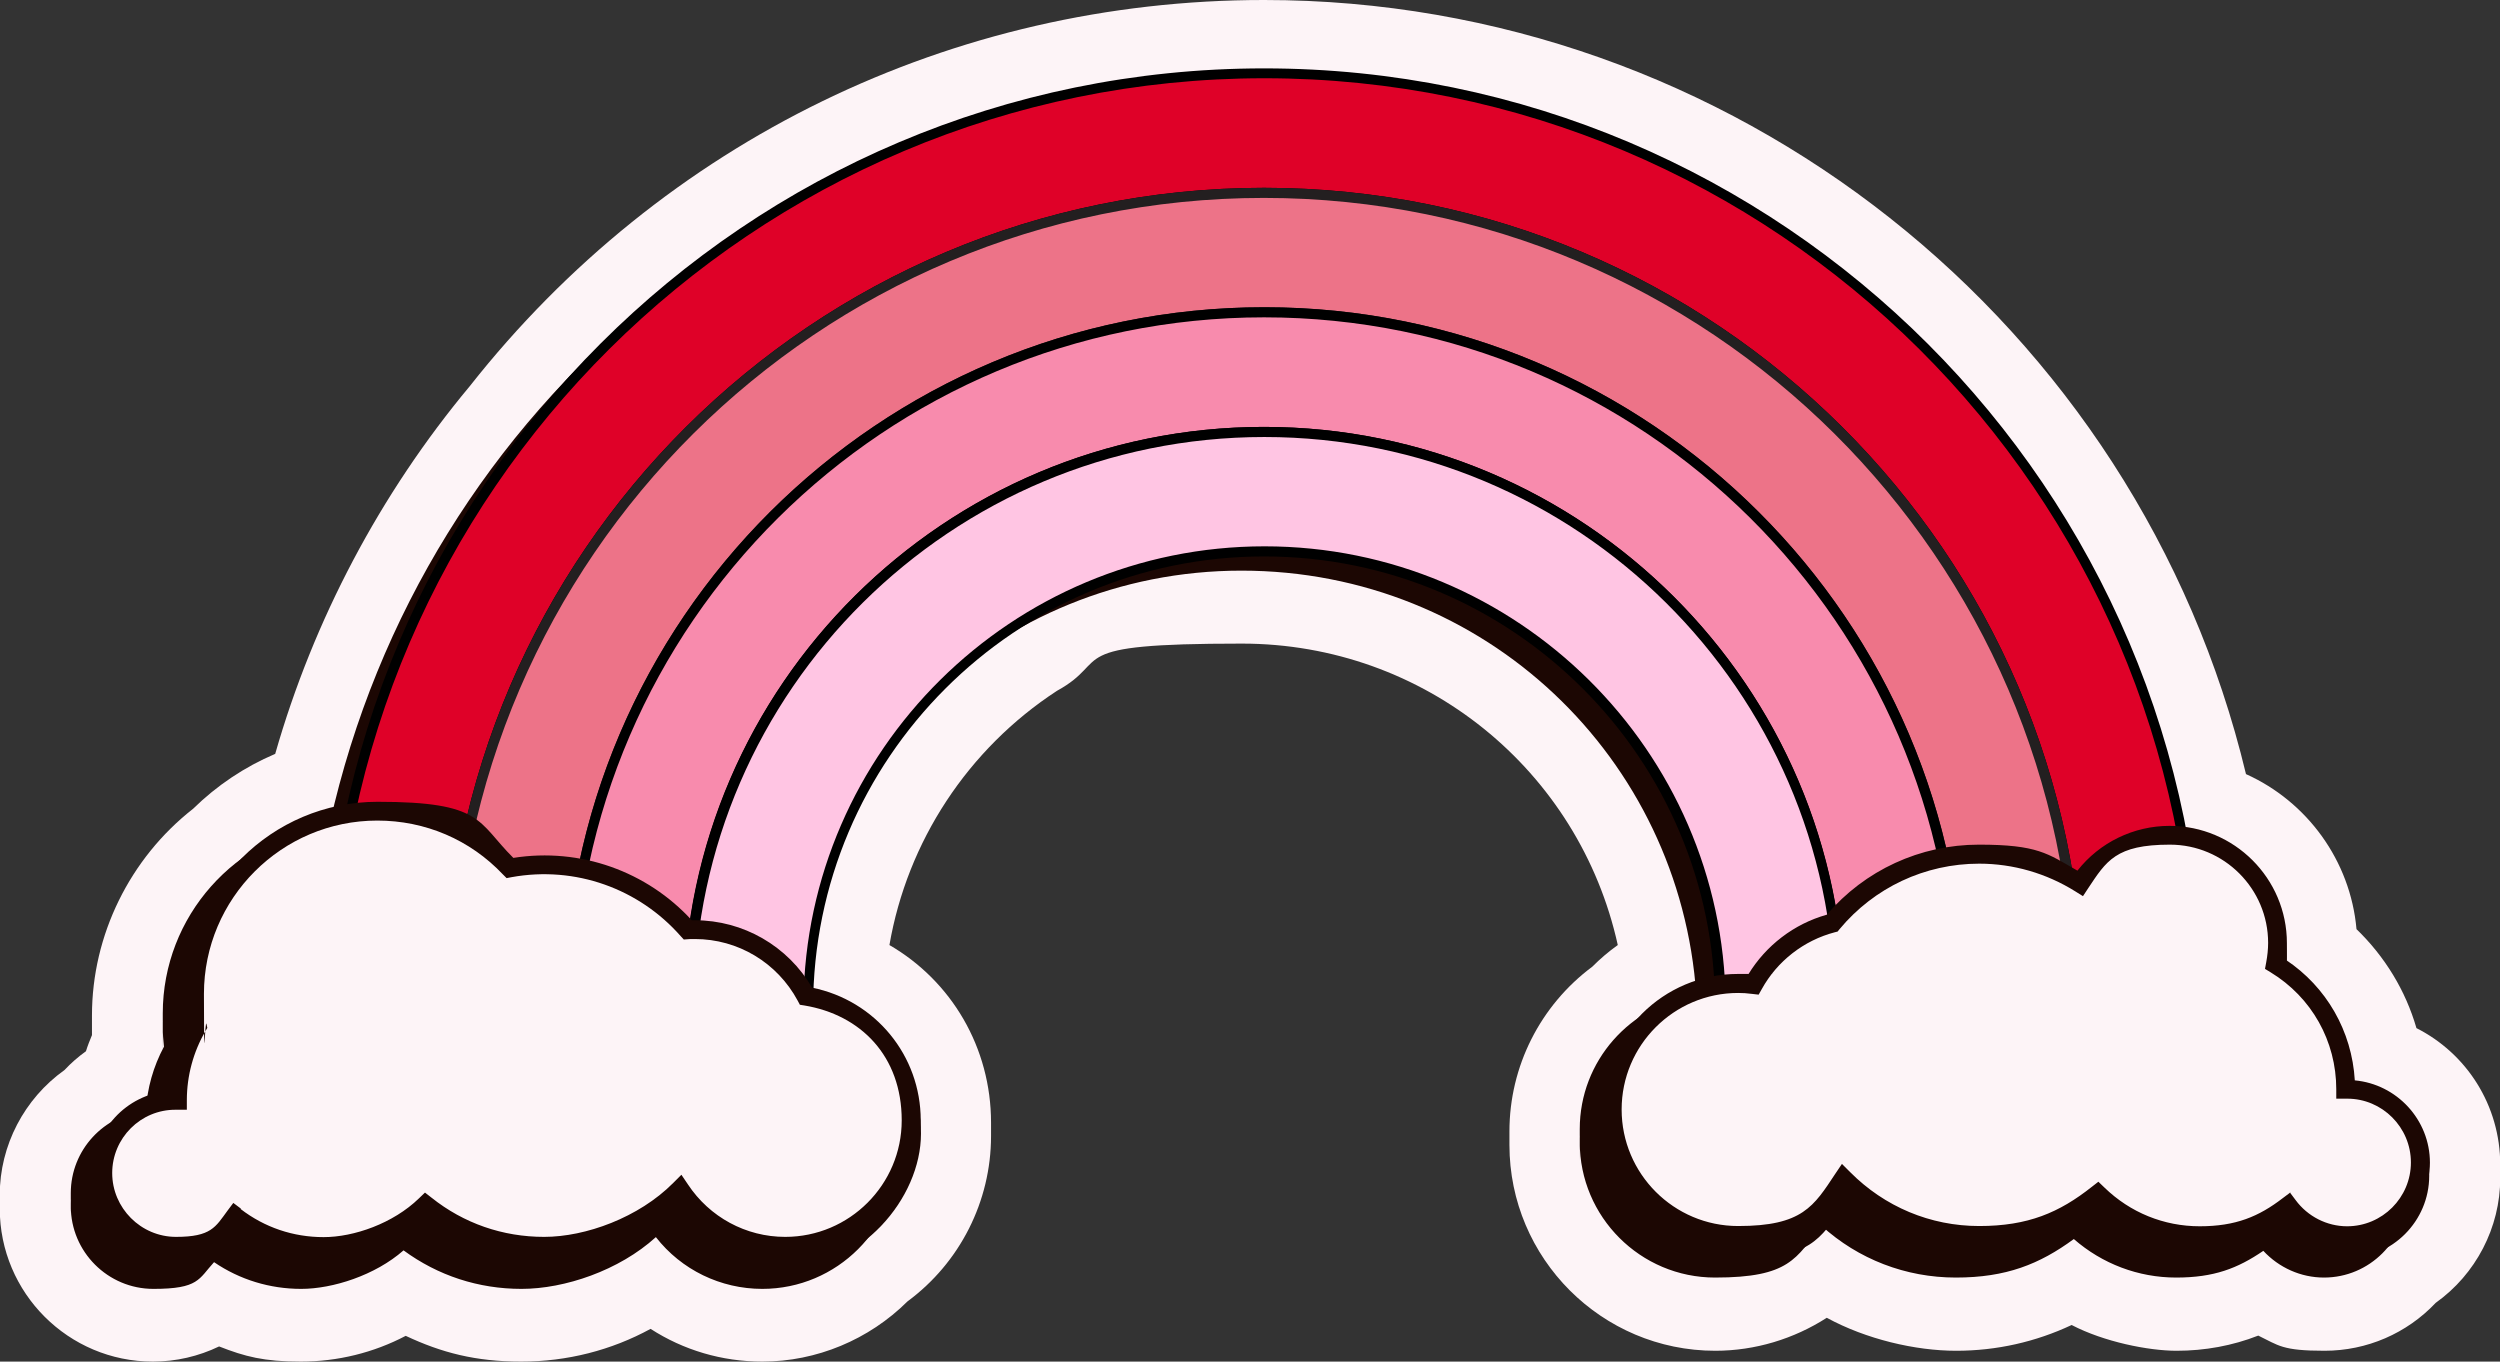
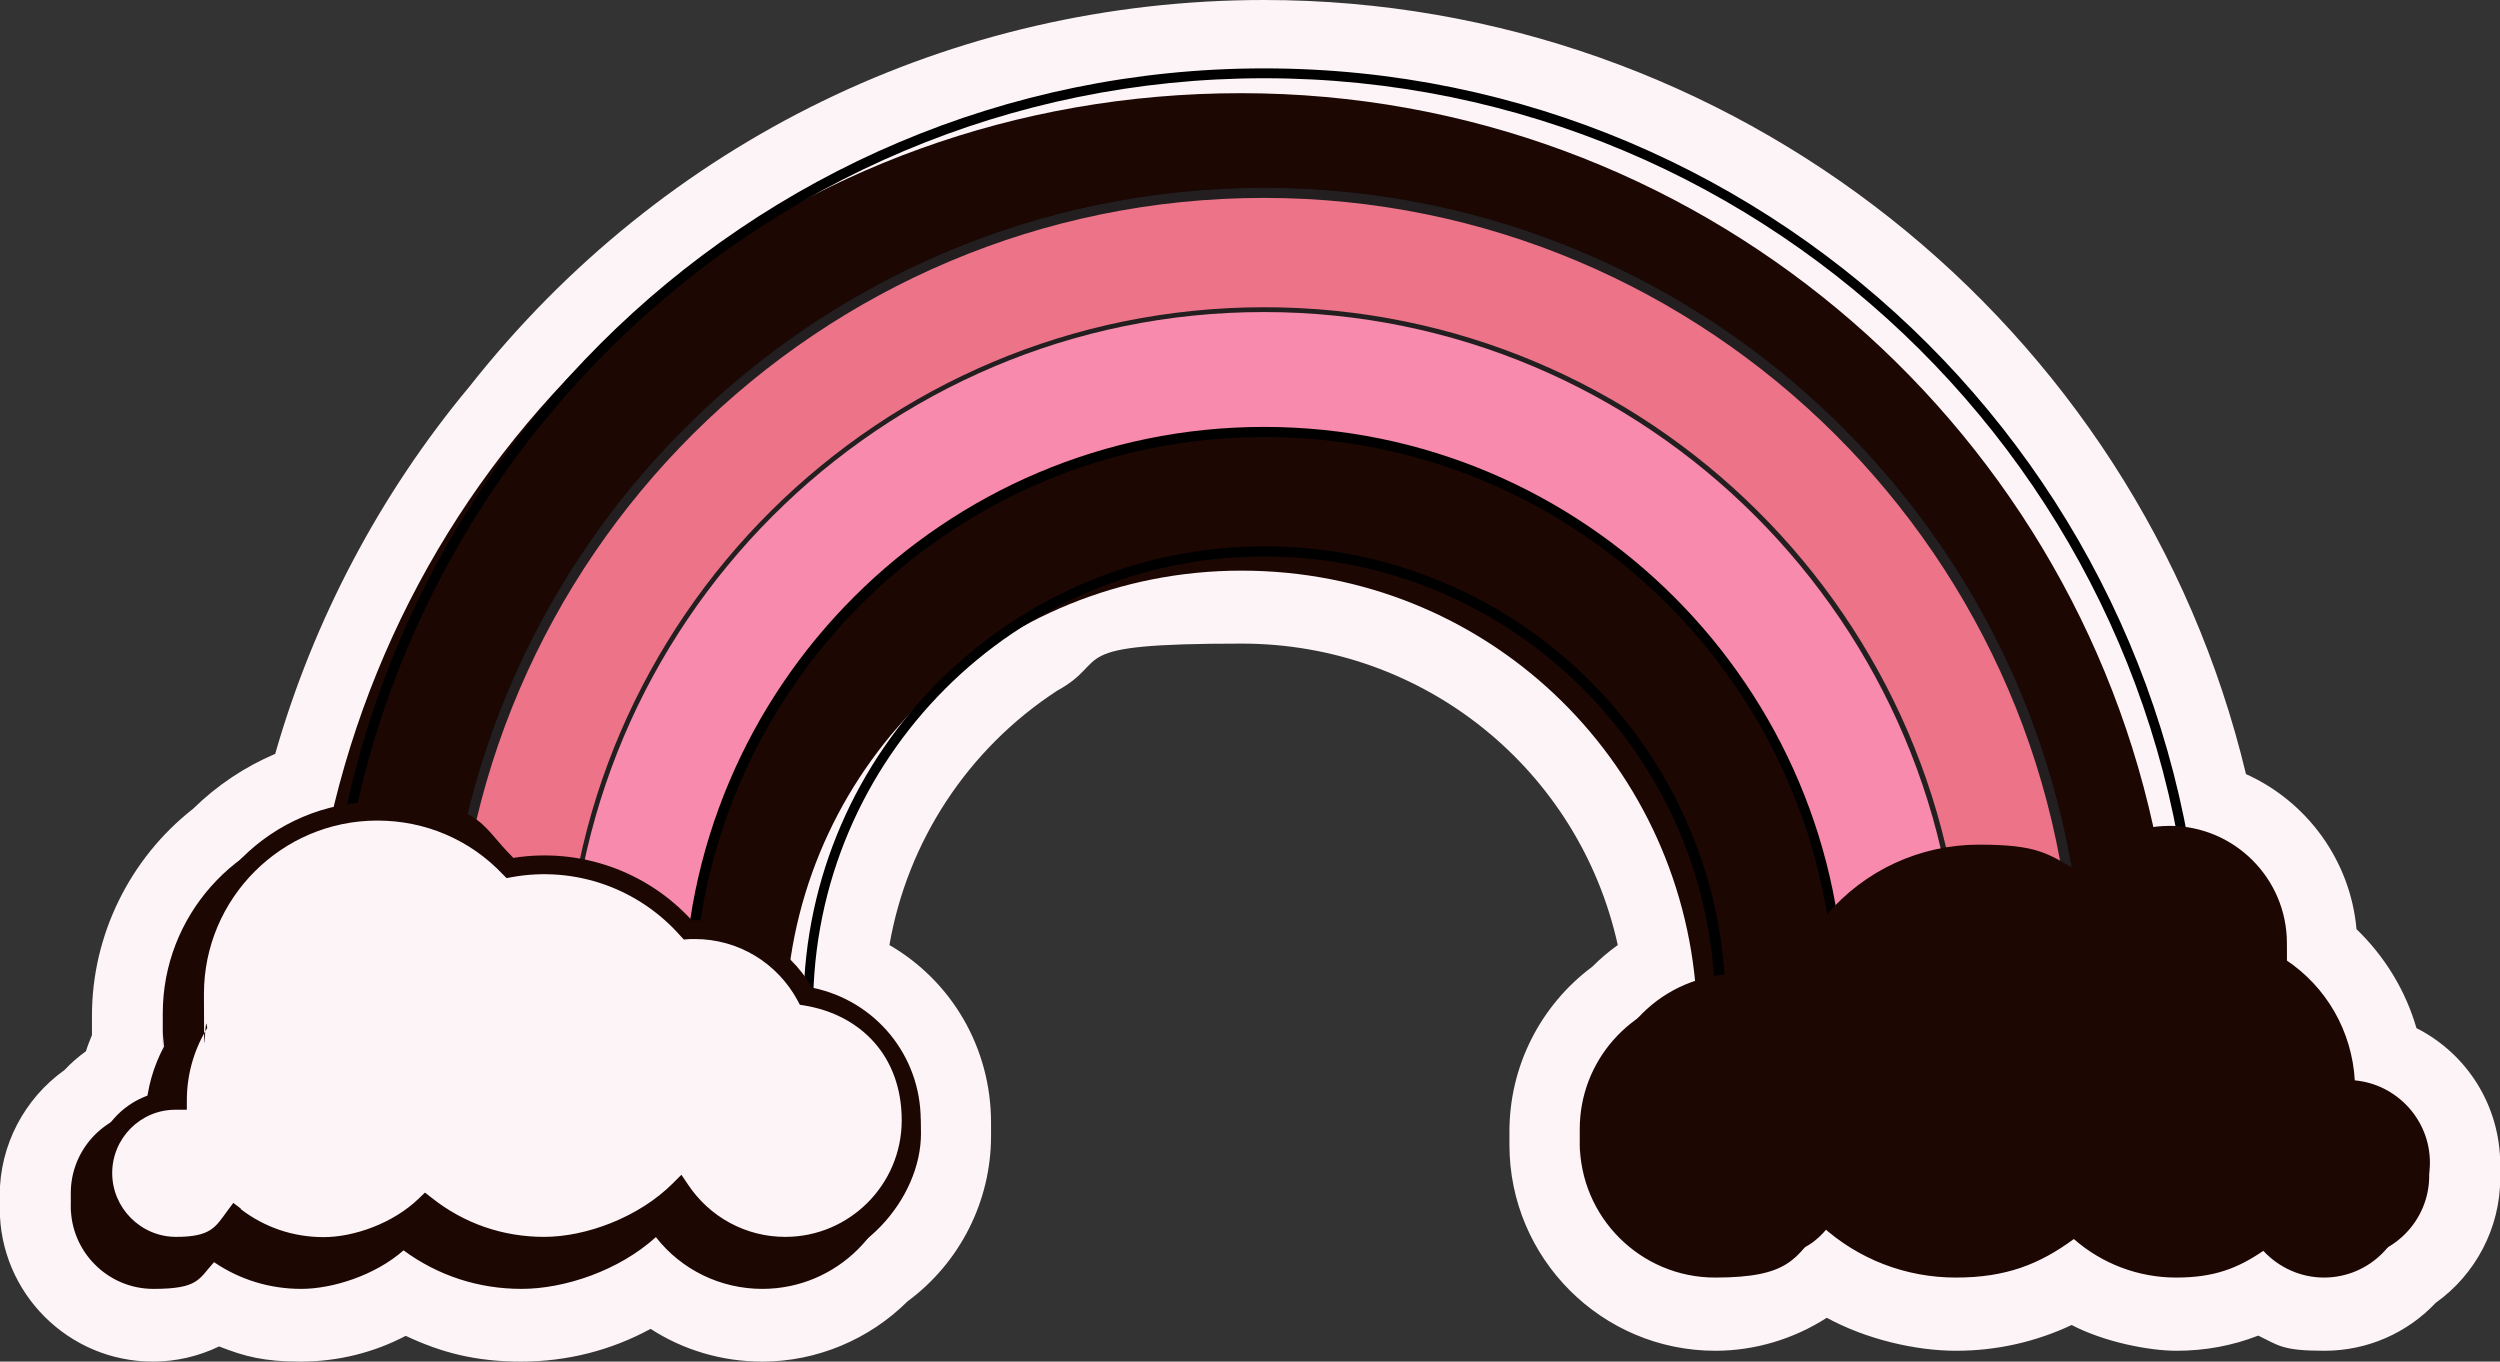
<svg xmlns="http://www.w3.org/2000/svg" id="Calque_1" version="1.1" viewBox="0 0 1038.3 565.5">
  <rect x="0" y="0" width="1038.3" height="565.5" fill="#333333" stroke="none" />
  <defs>
    <style> .st0 { fill: #ffc5e3; } .st1 { fill: #231f20; } .st2 { fill: #df0128; } .st3 { fill: #ed7388; } .st4 { fill: #1c0703; } .st5 { fill: #f88bad; } .st6 { fill: #fdf4f7; } </style>
  </defs>
  <path class="st6" d="M316.6,565.5c-16.8,0-32.8-4.8-46.4-13.6-16.3,8.9-34.7,13.6-53.7,13.6s-33.1-3.7-48-10.7c-13.3,7-28.3,10.7-43.6,10.7s-23.2-2.1-33.9-6.3c-8.5,4.1-17.9,6.3-27.5,6.3-35.1,0-63.6-28.5-63.6-63.6s0-1.9,0-2.9c0-.9,0-1.8,0-2.7,0-20.6,10.2-40,26.9-51.9,2.7-2.9,5.7-5.5,8.9-7.8.7-2.3,1.6-4.5,2.5-6.7,0-.9,0-1.8,0-2.7s0-1.7,0-2.6c0-1,0-2,0-2.9,0-33.3,15.7-65.2,42-85.8,9.9-9.7,21.4-17.4,34.1-22.8,15.9-55.6,43.6-108.1,80.8-152.7C275.4,58.5,395.6,0,525,0c194.2,0,362.9,134.2,407.8,321.5,25.4,11.4,43.4,36,45.9,64.4,11.8,11.4,20.4,25.5,24.9,41.1,20.8,10.5,34.8,32,34.8,56.8s0,1.8,0,2.7c0,.9,0,1.9,0,2.8,0,20.5-10.1,39.9-26.8,51.8-12,12.7-28.6,19.9-46.2,19.9s-19-2.2-27.5-6.3c-10.7,4.2-22.2,6.3-33.9,6.3s-30.2-3.7-43.6-10.7c-14.9,7-31.1,10.7-48,10.7s-37.4-4.8-53.7-13.7c-13.7,8.8-29.8,13.7-46.3,13.7-47.2,0-85.5-38.4-85.5-85.5s0-1.8,0-2.8c0-1,0-1.9,0-2.8,0-27,12.8-52.3,34.4-68.4,3.3-3.3,6.8-6.3,10.6-9-16-72.5-80.1-125.2-156.2-125.2s-53.3,6.8-76.7,19.6c-37.1,24.2-62.2,62.7-69.6,105.6,25.7,14.9,42.2,42.5,42.2,73.8s0,1.8,0,2.6c0,1,0,1.9,0,2.9,0,27.1-12.9,52.6-34.7,68.7-16,15.9-37.8,25-60.3,25Z" />
  <g>
    <path class="st4" d="M999.6,491c0-17.9-13.7-32.6-31.2-34.2-1.1-20.2-11.5-38.4-28.3-49.7,0-.6,0-1.2,0-1.7s0-1.5-.1-2.3c0-1.1.1-2.2.1-3.2,0-25.3-19.4-46.1-44.1-48.4-35.1-178.1-192.4-312.8-380.6-312.8S175.7,168.6,137,341.9c-39.1,5.1-69.4,38.6-69.4,79s0,2,.1,3.1c0,.8-.1,1.6-.1,2.5,0,2.7.2,5.5.5,8.2-4.4,8.2-7,17.3-7.5,26.6-17.4,1.6-31.2,16.3-31.2,34.2s0,1.8.1,2.7c0,.9-.1,1.9-.1,2.8,0,18.9,15.4,34.3,34.3,34.3s18.8-4.1,25.2-11.1c10.7,7.3,23.2,11.1,36.2,11.1s30.7-5.6,42.5-16c14.3,10.5,31.1,16,49,16s40.5-7.6,55.8-21.5c10.6,13.6,26.9,21.5,44.2,21.5,31,0,56.3-25.2,56.3-56.3s0-2-.1-3c0-.9.1-1.7.1-2.6,0-27-18.9-49.8-45.1-55.1-.4-.7-.8-1.3-1.3-2,5.3-99.9,87.9-179.3,189.1-179.3s182.2,77.8,188.9,176.3c-27.3,3.9-48.4,27.3-48.4,55.6s0,1.9.1,2.8c0,.9-.1,1.8-.1,2.7,0,31,25.2,56.2,56.2,56.2s33.6-8,44.2-21.5c15.3,13.9,35,21.5,55.8,21.5s34.7-5.5,49-16c11.8,10.3,26.8,16,42.5,16s25.5-3.8,36.2-11.1c6.5,7,15.6,11.1,25.2,11.1,18.9,0,34.3-15.4,34.3-34.3s0-1.9-.1-2.8c0-.9.1-1.8.1-2.7Z" />
    <g>
-       <path class="st2" d="M525,80.1c186.5,0,338.3,151.8,338.3,338.3h49.6c0-213.9-174-387.9-387.9-387.9S137,204.4,137,418.4h49.6c0-186.5,151.8-338.3,338.3-338.3Z" />
      <path d="M912.9,420.5h-49.6c-1.2,0-2.1-.9-2.1-2.1,0-185.4-150.8-336.2-336.2-336.2S188.8,233,188.8,418.4s-.9,2.1-2.1,2.1h-49.6c-1.2,0-2.1-.9-2.1-2.1,0-215.1,175-390,390-390s390,175,390,390-.9,2.1-2.1,2.1ZM865.4,416.3h45.5c-1.1-211.8-173.8-383.8-385.8-383.8S140.3,204.5,139.1,416.3h45.5c1.1-186.7,153.4-338.3,340.4-338.3s339.3,151.6,340.4,338.3Z" />
    </g>
    <g>
      <path class="st3" d="M525,80.1c-186.5,0-338.3,151.8-338.3,338.3h49.6c0-159.2,129.5-288.7,288.7-288.7s288.7,129.5,288.7,288.7h49.6c0-186.5-151.8-338.3-338.3-338.3Z" />
      <path class="st1" d="M865.4,420.5h-53.8v-2.1c0-158-128.6-286.6-286.6-286.6S238.4,260.3,238.4,418.4v2.1h-53.8v-2.1c0-187.7,152.7-340.4,340.4-340.4s340.4,152.7,340.4,340.4v2.1ZM815.7,416.3h45.4c-1.1-184.4-151.5-334.1-336.2-334.1S189.9,231.8,188.8,416.3h45.5c1.1-159.4,131.1-288.7,290.8-288.7s289.6,129.3,290.8,288.7Z" />
    </g>
    <g>
      <path class="st5" d="M525,179.3c131.8,0,239,107.2,239,239h49.6c0-159.2-129.5-288.7-288.7-288.7S236.3,259.2,236.3,418.4h49.6c0-131.8,107.2-239,239-239Z" />
-       <path d="M815.7,420.5h-53.8v-2.1c0-130.6-106.3-236.9-236.9-236.9s-236.9,106.3-236.9,236.9v2.1h-53.8v-2.1c0-160.3,130.4-290.8,290.8-290.8s290.8,130.4,290.8,290.8v2.1ZM766.1,416.3h45.5c-1.1-157.1-129.2-284.5-286.6-284.5s-285.4,127.4-286.6,284.5h45.4c1.1-132,108.9-239,241.1-239s240,107,241.1,239Z" />
    </g>
    <g>
-       <path class="st0" d="M525,179.3c-131.8,0-239,107.2-239,239h49.6c0-104.6,84.8-189.4,189.4-189.4s189.4,84.8,189.4,189.4h49.6c0-131.8-107.2-239-239-239Z" />
      <path d="M764,420.5h-49.6c-1.2,0-2.1-.9-2.1-2.1,0-103.3-84-187.3-187.3-187.3s-187.3,84-187.3,187.3-.9,2.1-2.1,2.1h-49.6c-1.2,0-2.1-.9-2.1-2.1,0-133,108.2-241.1,241.1-241.1s241.1,108.2,241.1,241.1-.9,2.1-2.1,2.1ZM716.5,416.3h45.5c-1.1-129.7-107-234.8-236.9-234.8s-235.8,105.2-236.9,234.8h45.5c1.1-104.6,86.6-189.4,191.5-189.4s190.4,84.8,191.5,189.4Z" />
    </g>
    <g>
      <path class="st4" d="M326,527.1c-17.4,0-33.6-8-44.2-21.5-15.3,13.9-35,21.5-55.8,21.5s-34.7-5.5-49-16c-11.8,10.3-26.8,16-42.5,16s-25.5-3.8-36.2-11.1c-6.5,7-15.6,11.1-25.2,11.1-18.9,0-34.3-15.4-34.3-34.3s13.7-32.6,31.2-34.2c.6-9.7,3.3-19.2,8.1-27.7-.7-4.2-1-8.5-1-12.6,0-44,35.8-79.8,79.8-79.8s41.3,8.3,56.4,23.3c27.8-4.4,55.5,5.6,74.1,25.9.4,0,.9,0,1.3,0,20.1,0,38.6,10.7,48.7,28,26.2,5.3,45.1,28.1,45.1,55.1s-25.2,56.3-56.3,56.3Z" />
      <g>
        <path class="st6" d="M73,456.9c.2,0,.4,0,.7,0,0,0,0,0,0,0,0-11.2,3.1-21.7,8.4-30.8-.8-4.3-1.2-8.8-1.2-13.4,0-41.9,34-75.9,75.9-75.9s41.2,9.1,55,23.6c4.6-.8,9.4-1.3,14.2-1.3,23.8,0,45,10.5,59.6,27,1,0,2-.1,3-.1,20,0,37.3,11.2,46.1,27.6,24.8,4.1,43.7,25.6,43.7,51.6s-23.4,52.3-52.3,52.3-34.3-9.4-43.7-23.6c-14.4,14.5-34.3,23.6-56.3,23.6s-35.7-6.4-49.2-17.2c-10.9,10.6-25.9,17.2-42.3,17.2s-26.7-4.7-36.9-12.5c-5.5,7.6-14.4,12.5-24.5,12.5-16.8,0-30.4-13.6-30.4-30.4s13.6-30.4,30.4-30.4Z" />
        <path class="st4" d="M38.7,487.3c0-17.9,13.7-32.6,31.2-34.2.6-9.7,3.3-19.2,8.1-27.7-.7-4.2-1-8.5-1-12.6,0-44,35.8-79.8,79.8-79.8s41.3,8.3,56.4,23.3c27.8-4.4,55.5,5.6,74.1,25.9.4,0,.9,0,1.3,0,20.1,0,38.6,10.7,48.7,28,26.2,5.3,45.1,28.1,45.1,55.1s-25.2,56.3-56.3,56.3-33.6-8-44.2-21.5c-15.3,13.9-35,21.5-55.8,21.5s-34.7-5.5-49-16c-11.8,10.3-26.8,16-42.5,16s-25.5-3.8-36.2-11.1c-6.5,7-15.6,11.1-25.2,11.1-18.9,0-34.3-15.4-34.3-34.3ZM99.9,502.1c10,7.7,21.9,11.7,34.5,11.7s28.9-5.7,39.6-16.1l2.5-2.4,2.7,2.1c13.4,10.7,29.6,16.3,46.8,16.3s39.3-8,53.6-22.4l3.4-3.4,2.7,4c9,13.6,24.1,21.8,40.4,21.8,26.7,0,48.4-21.7,48.4-48.4s-17-43.8-40.4-47.7l-1.9-.3-.9-1.7c-8.5-15.8-24.8-25.6-42.7-25.6s-1.2,0-1.8,0l-2.8.2-1.3-1.4c-17.3-19.7-43.7-29.3-70.2-24.5l-2.1.4-1.5-1.5c-13.7-14.5-32.3-22.4-52.2-22.4-39.7,0-72,32.3-72,72s.4,8.4,1.1,12.7l.3,1.4-.7,1.2c-5.1,8.7-7.8,18.7-7.8,28.8v4h-4.6c-14.6-.1-26.4,11.8-26.4,26.3s11.9,26.5,26.5,26.5,16.4-4.1,21.4-10.9l2.4-3.2,3.2,2.4Z" />
      </g>
    </g>
    <g>
      <path class="st4" d="M977.9,454.2c-1.2-20.4-11.7-38.7-28.7-50.1.3-2.3.5-4.6.5-6.9,0-26.8-21.8-48.7-48.7-48.7s-29.1,6.9-38.3,18.6c-12.5-7.1-26.5-10.8-40.9-10.8-24.4,0-47.3,10.6-63.2,29.1-13.6,3.9-25.3,12.8-32.6,24.8-1.5-.1-2.9-.2-4.3-.2-31,0-56.2,25.2-56.2,56.3s25.2,56.3,56.2,56.3,33.6-8,44.2-21.5c15.3,13.9,35,21.5,55.8,21.5s34.7-5.5,49-16c11.8,10.3,26.8,16,42.5,16s25.5-3.8,36.2-11.1c6.5,7,15.6,11.1,25.2,11.1,18.9,0,34.3-15.4,34.3-34.3s-13.7-32.6-31.2-34.2Z" />
      <g>
-         <path class="st6" d="M974.7,452.5c-.2,0-.4,0-.7,0,0,0,0,0,0,0,0-22-11.7-41.3-29.2-51.9.6-2.9.9-5.8.9-8.8,0-24.7-20-44.8-44.8-44.8s-29.2,7.9-37.2,19.9c-12.2-7.6-26.6-12.1-42-12.1-24.5,0-46.4,11.1-61,28.6-14.1,3.7-25.9,13-32.7,25.5-2.1-.3-4.2-.4-6.4-.4-28.9,0-52.3,23.4-52.3,52.3s23.4,52.3,52.3,52.3,34.3-9.4,43.7-23.6c14.4,14.5,34.3,23.6,56.3,23.6s35.7-6.4,49.2-17.2c10.9,10.6,25.9,17.2,42.3,17.2s26.7-4.7,36.9-12.5c5.5,7.6,14.4,12.5,24.5,12.5,16.8,0,30.4-13.6,30.4-30.4s-13.6-30.4-30.4-30.4Z" />
        <path class="st4" d="M974.7,517.1c-9.6,0-18.8-4.1-25.2-11.1-10.7,7.3-23.2,11.1-36.2,11.1s-30.7-5.7-42.5-16c-14.3,10.5-31.2,16-49,16s-40.5-7.6-55.8-21.5c-10.6,13.6-26.9,21.5-44.2,21.5-31,0-56.3-25.2-56.3-56.3s25.2-56.3,56.3-56.3,2.8,0,4.3.2c7.3-12,19-21,32.6-24.8,15.8-18.5,38.8-29.1,63.2-29.1s28.5,3.7,40.9,10.8c9.2-11.7,23.3-18.6,38.3-18.6,26.8,0,48.7,21.8,48.7,48.7s-.2,4.6-.5,6.9c17,11.3,27.5,29.7,28.7,50.1,17.4,1.6,31.2,16.3,31.2,34.2s-15.4,34.3-34.3,34.3ZM951,495.2l2.4,3.2c5,6.8,13,10.9,21.4,10.9,14.6,0,26.5-11.9,26.5-26.5s-11.9-26.5-26.4-26.5h-4.6c0,.1,0-3.9,0-3.9,0-20-10.2-38.2-27.3-48.6l-2.3-1.4.5-2.7c.5-2.7.8-5.4.8-8.1,0-22.5-18.3-40.8-40.8-40.8s-26.4,6.8-34,18.2l-2.1,3.2-3.2-2c-12-7.5-25.8-11.5-39.9-11.5-22.5,0-43.6,9.9-58,27.2l-.8,1-1.2.3c-12.9,3.4-23.9,12-30.3,23.6l-1.3,2.3-2.6-.3c-2.2-.3-4.1-.4-5.9-.4-26.7,0-48.4,21.7-48.4,48.4s21.7,48.4,48.4,48.4,31.4-8.2,40.4-21.8l2.7-4,3.4,3.4c14.3,14.4,33.3,22.4,53.6,22.4s33.3-5.6,46.8-16.3l2.7-2.1,2.5,2.4c10.7,10.4,24.7,16.1,39.6,16.1s24.5-4,34.5-11.7l3.2-2.4Z" />
      </g>
    </g>
  </g>
</svg>